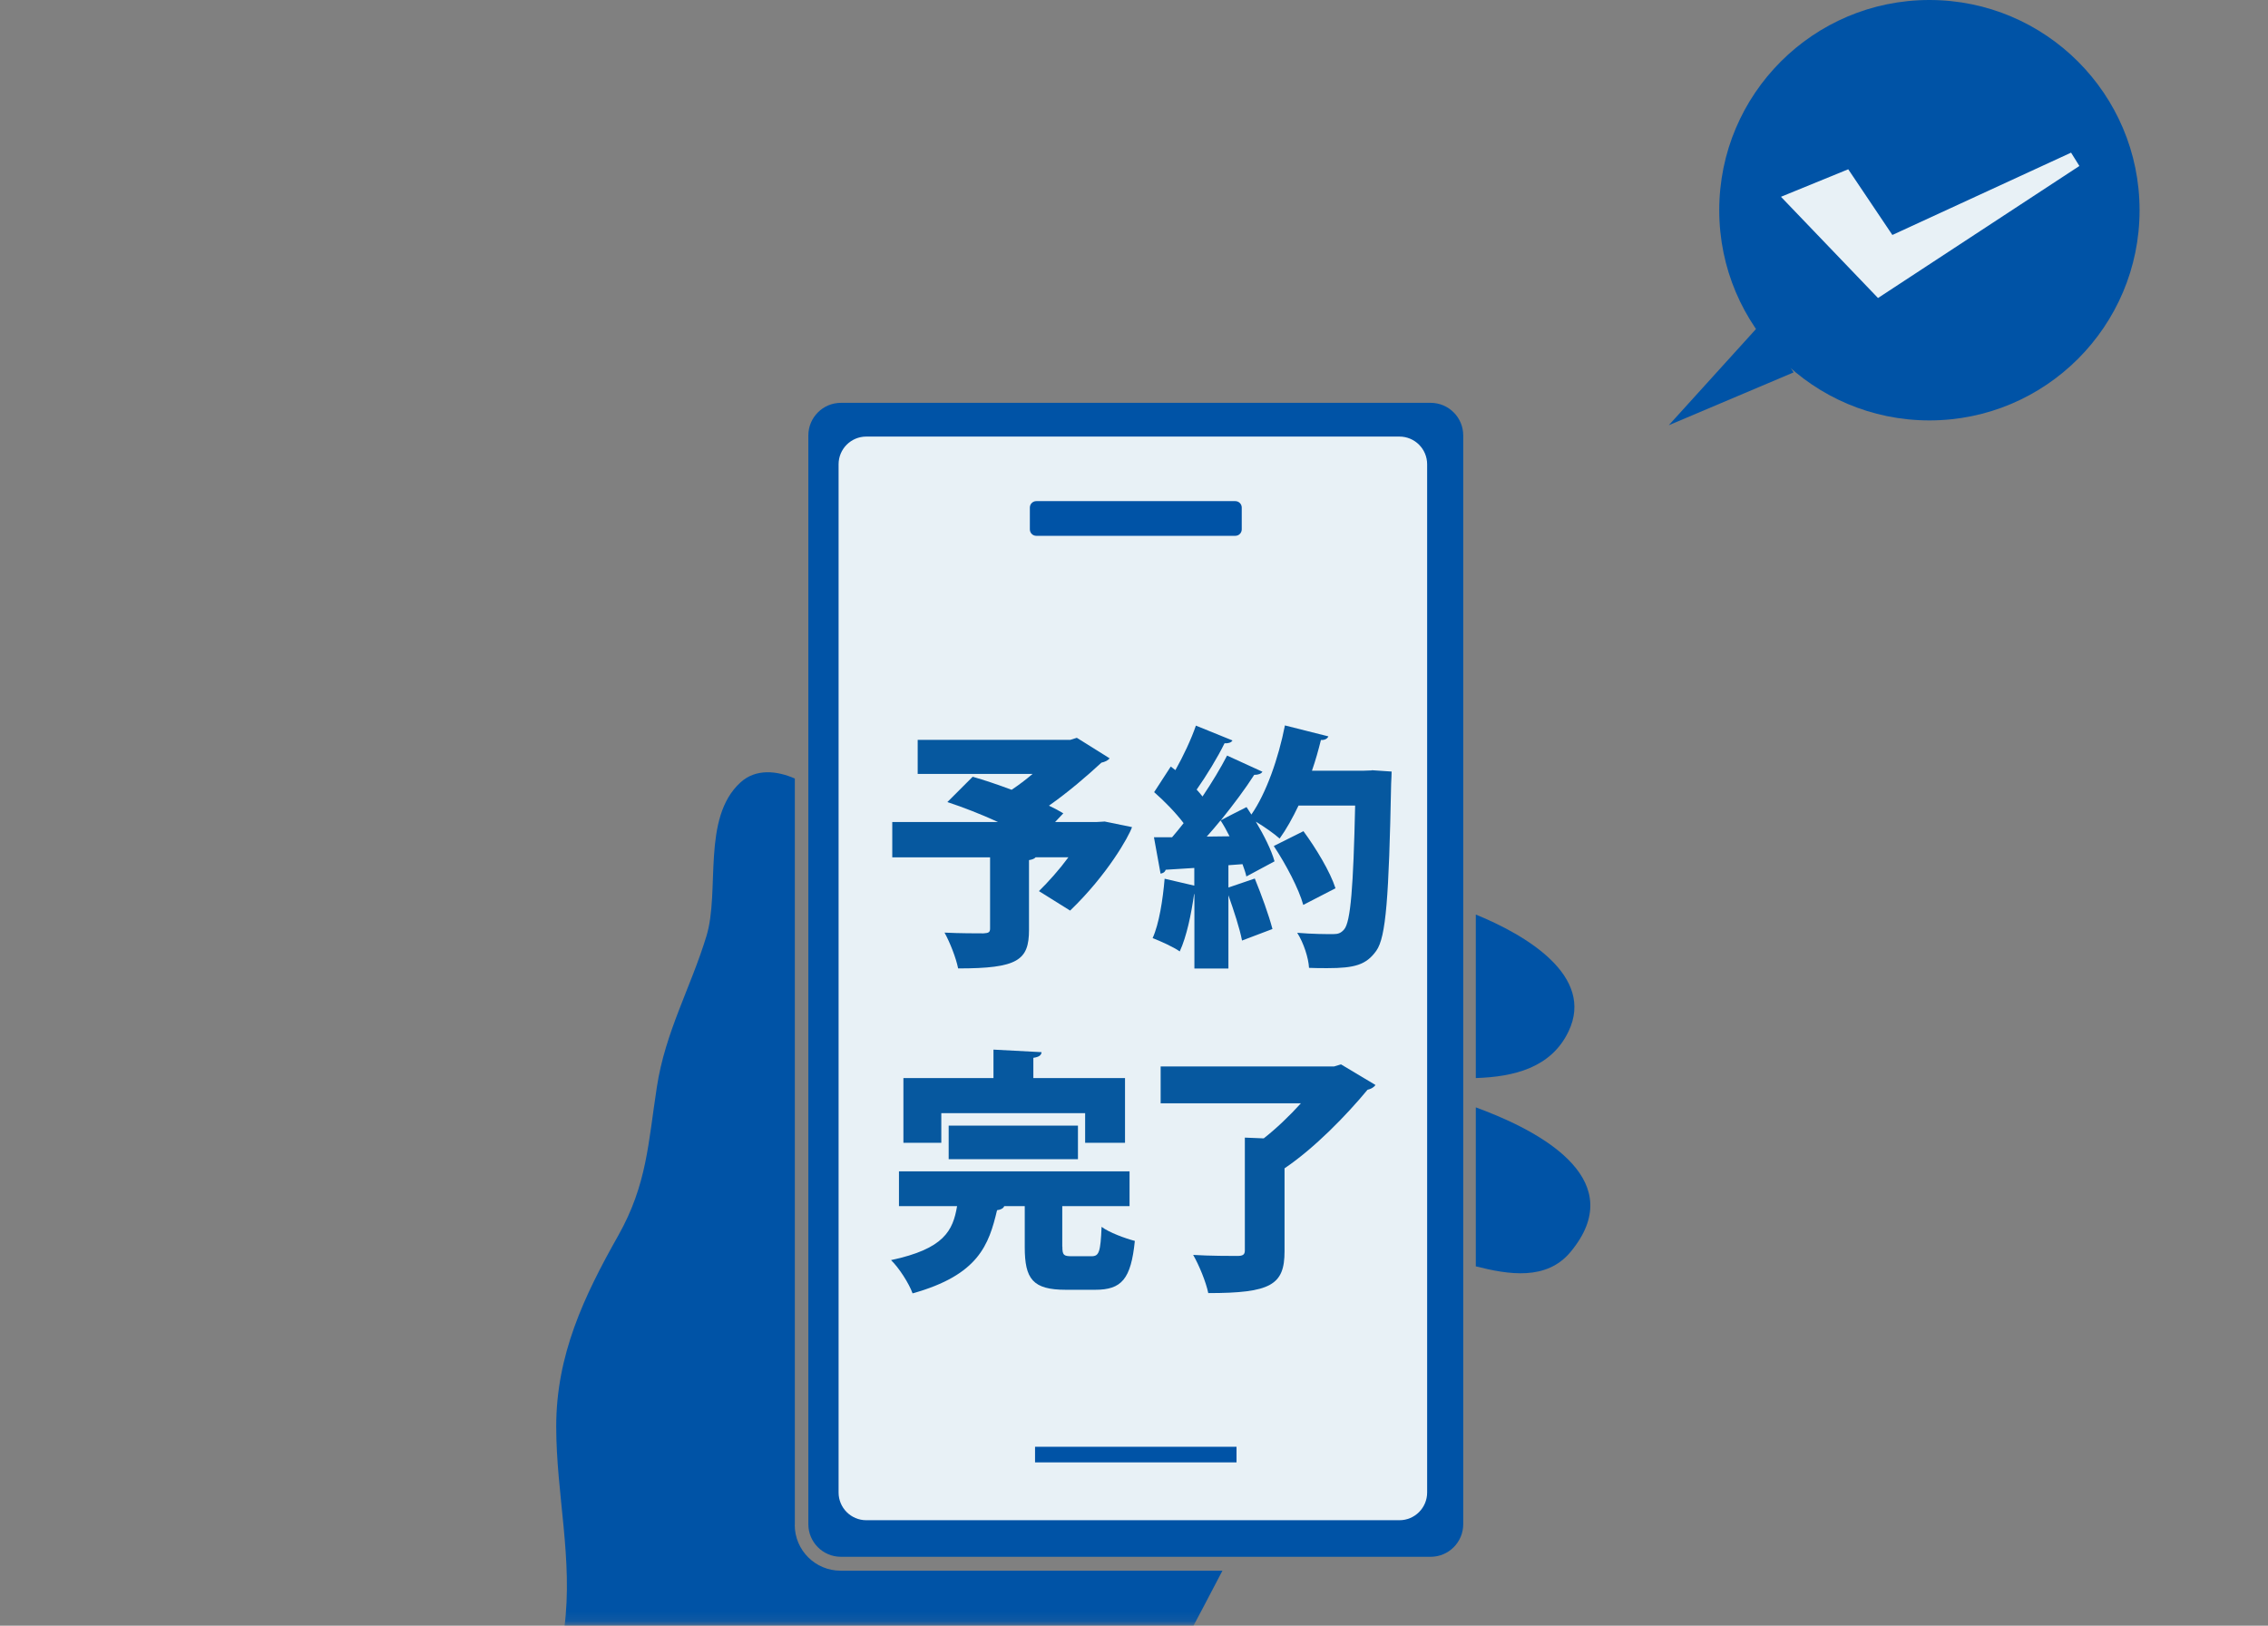
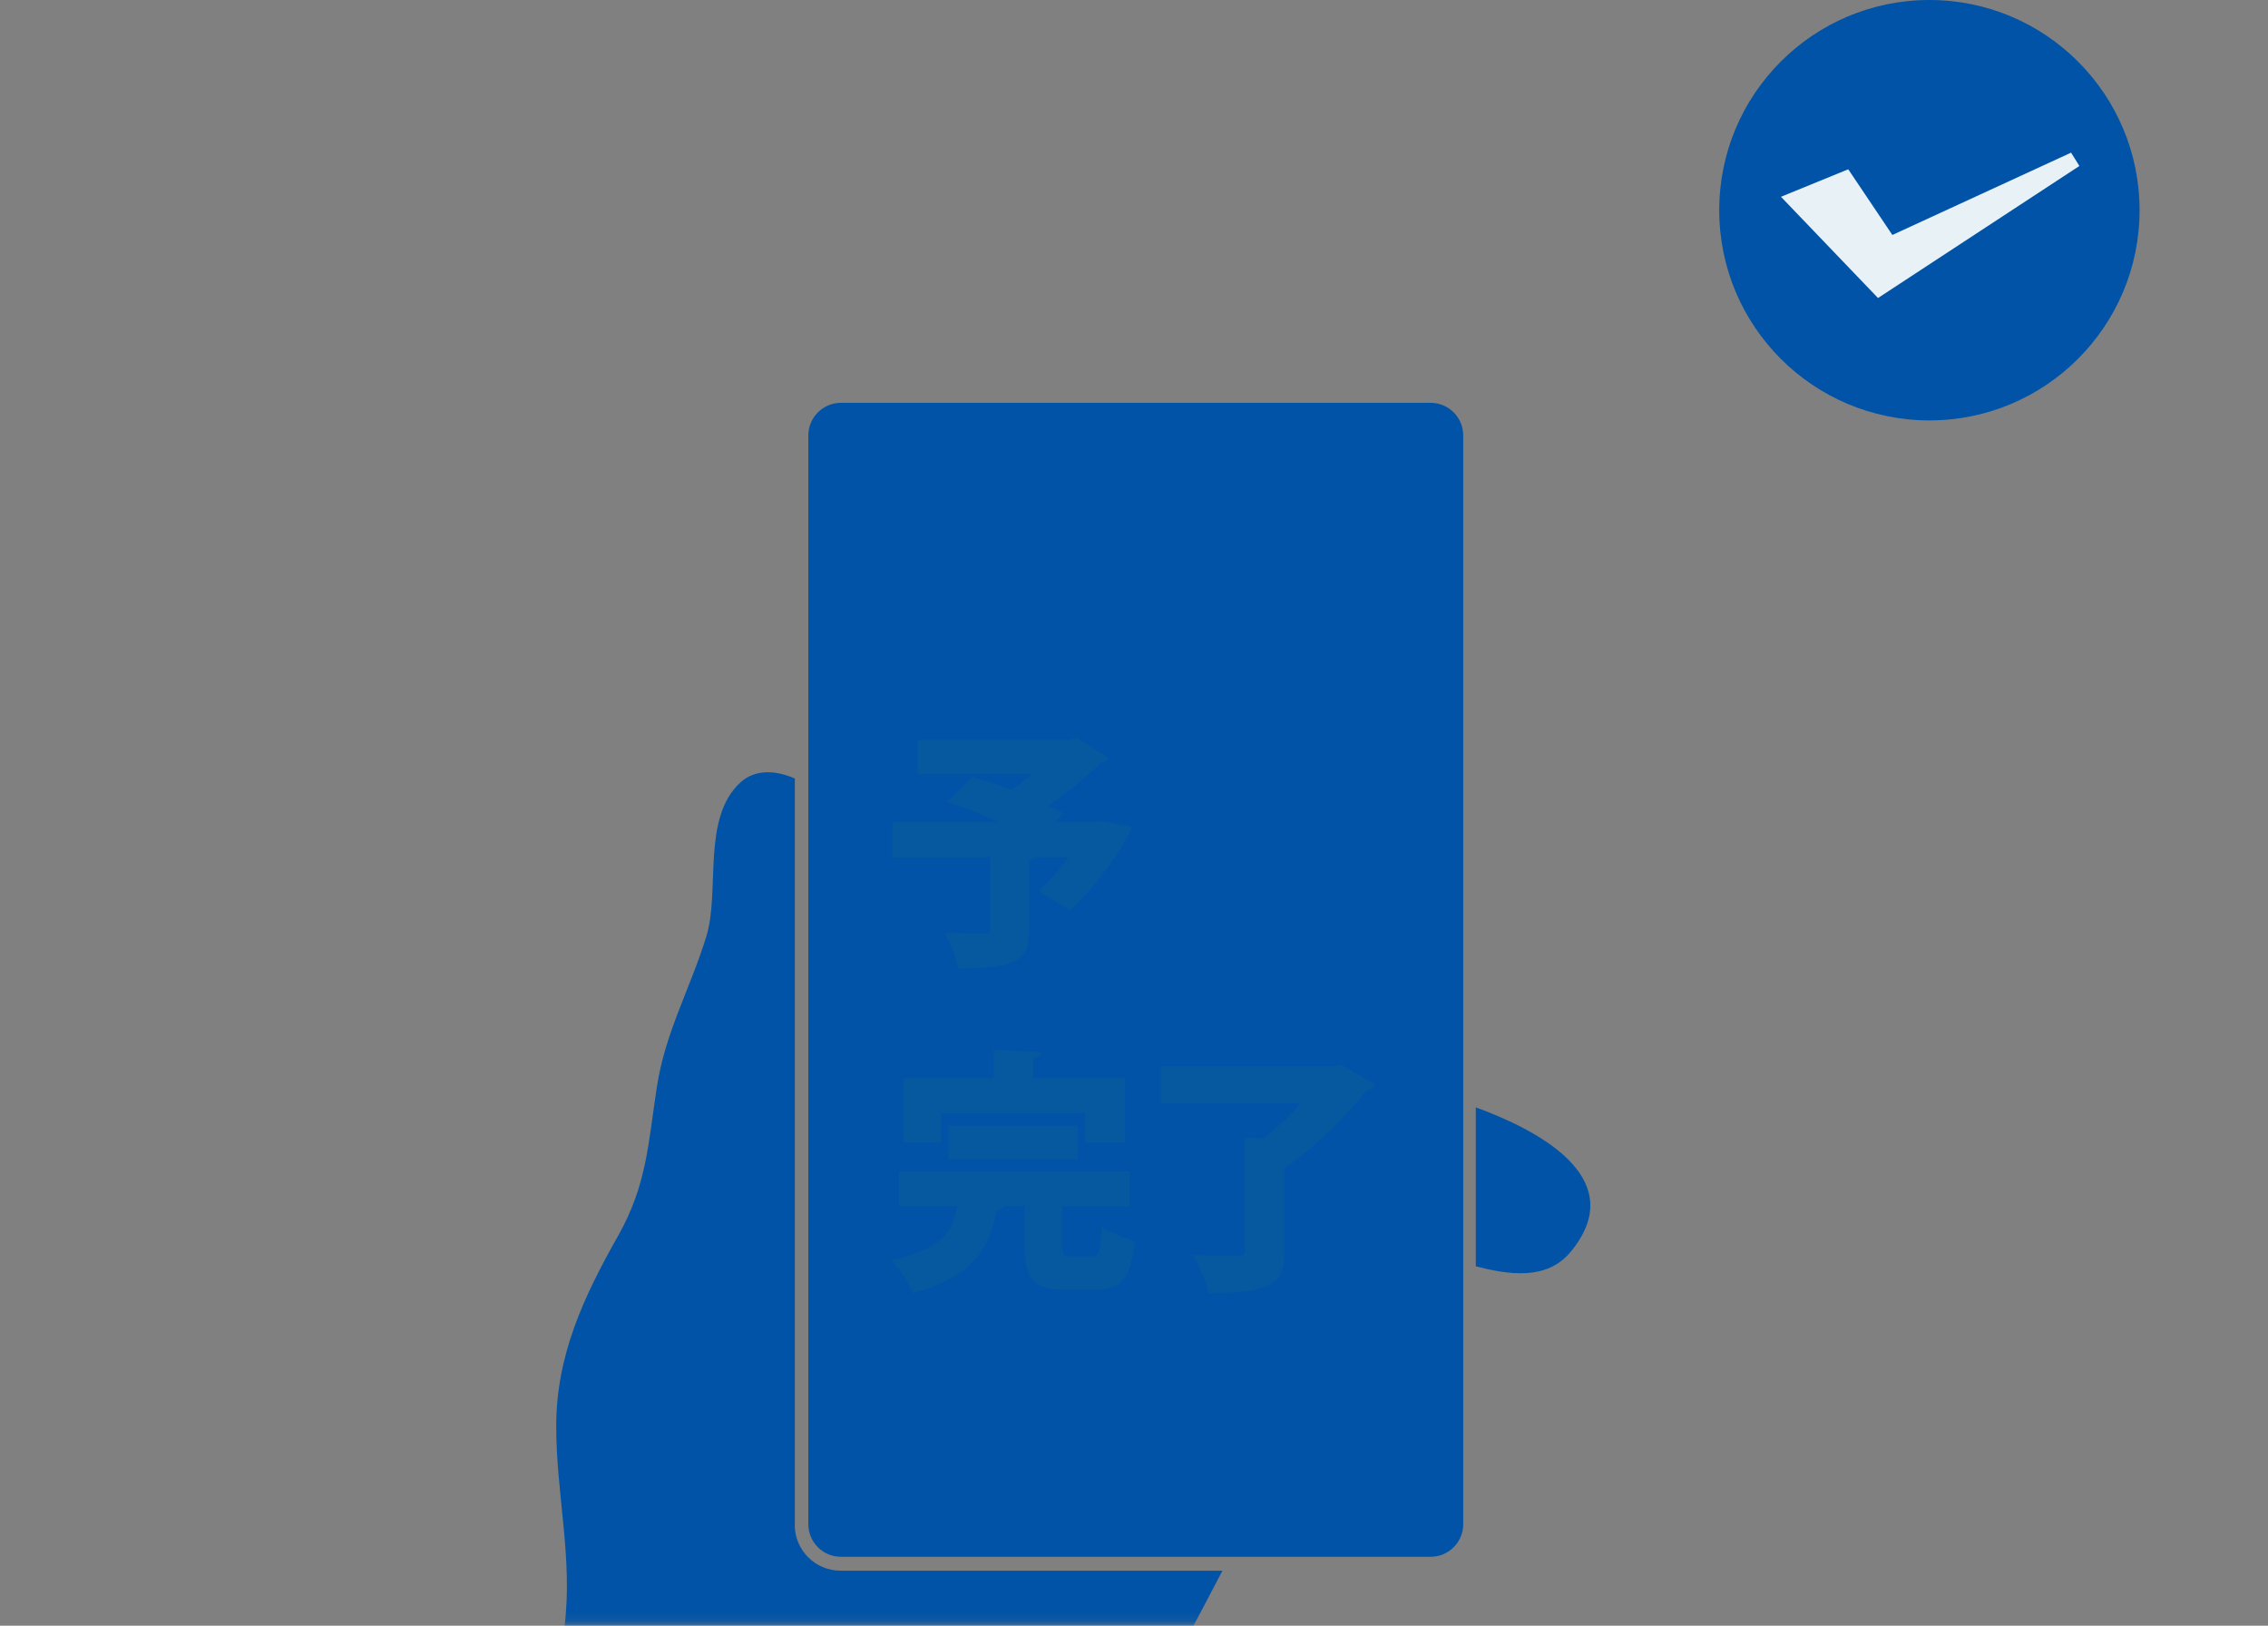
<svg xmlns="http://www.w3.org/2000/svg" width="240" height="172" viewBox="0 0 240 172" fill="none">
  <rect x="0" y="0" width="240" height="172" fill="#808080" stroke="none" />
  <path d="M204.17 44.48C216.452 44.48 226.41 34.523 226.41 22.24C226.41 9.957 216.452 0 204.17 0C191.887 0 181.93 9.957 181.93 22.24C181.93 34.523 191.887 44.48 204.17 44.48Z" fill="#0053A6" />
  <path d="M188.461 20.82L198.731 31.53L220.041 17.56L219.161 16.15L200.251 24.86L195.581 17.91L188.461 20.82Z" fill="#E8F1F6" />
-   <path d="M186.5 34.06L176.59 44.99L189.8 39.4L186.5 34.06Z" fill="#0053A6" />
-   <path d="M156.17 96.76V114.06C160.19 113.93 164.14 112.98 165.98 109.13C168.8 103.25 161.46 98.92 156.17 96.76Z" fill="#0053A6" />
  <path d="M157.17 117.54C156.85 117.42 156.51 117.29 156.17 117.16V133.98C159.61 134.85 163.65 135.53 166.2 132.45C172.36 125.03 163.55 120.02 157.17 117.54Z" fill="#0053A6" />
  <path d="M151.389 42.62H88.989C87.084 42.62 85.539 44.165 85.539 46.07V161.26C85.539 163.165 87.084 164.71 88.989 164.71H151.389C153.294 164.71 154.839 163.165 154.839 161.26V46.07C154.839 44.165 153.294 42.62 151.389 42.62Z" fill="#0053A6" />
-   <path d="M148.09 46.19H91.67C90.052 46.19 88.74 47.502 88.74 49.12V157.91C88.74 159.528 90.052 160.84 91.67 160.84H148.09C149.708 160.84 151.02 159.528 151.02 157.91V49.12C151.02 47.502 149.708 46.19 148.09 46.19Z" fill="#E8F1F6" />
-   <path d="M99.721 48.04C99.721 48.04 99.751 47.99 99.771 47.97Z" fill="#0053A6" />
  <path d="M124.659 154.72H130.849V153.07H124.999H109.529V154.72H124.659Z" fill="#0053A6" />
  <path d="M130.72 53.02H109.661C109.285 53.02 108.98 53.325 108.98 53.7V56.01C108.98 56.386 109.285 56.69 109.661 56.69H130.72C131.096 56.69 131.401 56.386 131.401 56.01V53.7C131.401 53.325 131.096 53.02 130.72 53.02Z" fill="#0053A6" />
  <mask id="mask0_972_275" style="mask-type:luminance" maskUnits="userSpaceOnUse" x="32" y="69" width="150" height="103">
    <path d="M181.349 69.94H32.699V171.88H181.349V69.94Z" fill="white" />
  </mask>
  <g mask="url(#mask0_972_275)">
    <path d="M84.109 161.34V82.37C82.199 81.53 79.979 81.31 78.369 82.77C74.219 86.53 76.219 94.28 74.749 99.06C73.069 104.55 70.399 109.18 69.509 115.01C68.589 120.95 68.469 125.32 65.419 130.73C61.779 137.17 58.859 143.37 58.859 150.92C58.859 158.09 60.659 164.99 59.719 172.22C58.949 178.16 57.789 172.92 56.499 178.71C55.719 182.24 53.219 184.84 52.379 188.28C51.339 192.5 49.579 196.53 48.779 200.8C48.359 203.02 46.899 205.99 47.099 208.2L94.569 212.52C95.799 211.12 95.099 208.35 95.249 206.58C95.409 204.77 95.809 202.98 96.799 201.45C98.159 199.33 99.479 196.99 101.329 195.26C103.689 193.05 106.609 191.48 108.749 189.02C111.089 186.34 113.059 183.29 115.049 180.34C117.349 176.93 119.219 184.6 121.289 181.06C124.159 176.17 126.739 171.17 129.359 166.18H88.949C86.269 166.18 84.099 164.01 84.099 161.33L84.109 161.34Z" fill="#0053A6" />
  </g>
  <path d="M116.86 86.91L119.79 87.51C119.46 88.49 117.19 92.55 113.24 96.34L109.94 94.28C110.94 93.3 112.08 92.03 113.06 90.7H109.59C109.48 90.84 109.26 90.94 108.89 91V98.37C108.89 101.59 107.72 102.46 101.39 102.46C101.17 101.35 100.52 99.7 99.95 98.67C101.41 98.75 103.53 98.75 104.07 98.75C104.61 98.72 104.77 98.64 104.77 98.24V90.71H94.42V86.97H105.61C103.85 86.16 101.9 85.4 100.25 84.86L102.93 82.18C104.15 82.53 105.61 83.02 107.05 83.56C107.81 83.05 108.57 82.48 109.27 81.88H97.11V78.28H113.25L113.95 78.06L117.42 80.23C117.26 80.45 116.93 80.61 116.55 80.69C115.06 82.07 113.08 83.78 111 85.24C111.57 85.51 112.08 85.78 112.52 86.05L111.65 86.97H116.04L116.88 86.92L116.86 86.91Z" fill="#06589F" />
-   <path d="M145.171 81.49L147.261 81.63C147.261 81.93 147.231 82.47 147.211 82.9C146.971 94.93 146.671 99.15 145.641 100.59C144.581 102.08 143.361 102.43 140.471 102.43C139.821 102.43 139.171 102.43 138.521 102.4C138.471 101.37 137.951 99.75 137.271 98.69C138.891 98.83 140.361 98.83 141.091 98.83C141.601 98.83 141.901 98.72 142.231 98.34C142.931 97.55 143.211 93.79 143.401 85.23H137.411C136.791 86.53 136.111 87.75 135.411 88.72C134.841 88.21 133.791 87.47 132.891 86.93C133.761 88.39 134.541 89.94 134.871 91.13L131.891 92.73C131.811 92.35 131.651 91.89 131.481 91.43L129.991 91.54V93.9L132.781 92.95C133.481 94.66 134.271 96.82 134.651 98.29L131.431 99.51C131.191 98.24 130.561 96.34 129.991 94.72V102.47H126.391V94.59H126.361C126.061 96.7 125.571 99.09 124.841 100.66C124.141 100.17 122.811 99.58 121.971 99.25C122.651 97.76 123.051 95.21 123.241 92.97L126.381 93.7V91.83C125.241 91.91 124.211 91.97 123.351 92.02C123.271 92.29 123.031 92.4 122.811 92.43L122.111 88.58H124.031C124.441 88.12 124.841 87.6 125.251 87.09C124.411 85.98 123.191 84.73 122.131 83.81L123.891 81.1L124.381 81.48C125.221 79.99 126.061 78.2 126.551 76.77L130.421 78.34C130.281 78.58 129.961 78.66 129.581 78.64C128.851 80.13 127.661 82.08 126.631 83.54C126.851 83.78 127.061 84.03 127.251 84.27C128.251 82.78 129.171 81.26 129.851 79.94L133.591 81.65C133.451 81.87 133.161 81.98 132.721 81.98C131.801 83.42 130.531 85.12 129.201 86.77H129.231C130.121 86.28 131.021 85.85 131.911 85.39C132.071 85.63 132.231 85.9 132.421 86.18C133.991 83.93 135.291 80.22 135.971 76.75L140.571 77.91C140.461 78.15 140.191 78.32 139.781 78.29C139.511 79.37 139.211 80.46 138.831 81.54H144.331L145.171 81.51V81.49ZM130.111 88.48C129.811 87.88 129.491 87.31 129.161 86.8C128.671 87.4 128.191 87.96 127.701 88.51L130.111 88.48ZM137.911 95.74C137.451 94.06 136.091 91.46 134.791 89.51L137.931 87.94C139.281 89.78 140.771 92.25 141.321 93.98L137.911 95.74Z" fill="#06589F" />
  <path d="M112.419 131.88C112.419 132.8 112.559 132.91 113.419 132.91H115.509C116.299 132.91 116.459 132.48 116.569 129.8C117.359 130.4 119.059 131.02 120.089 131.29C119.679 135.35 118.679 136.46 115.889 136.46H112.799C109.279 136.46 108.439 135.32 108.439 131.94V127.61H106.269C106.189 127.83 105.919 127.99 105.509 128.04C104.639 131.7 103.559 134.89 96.569 136.84C96.189 135.78 95.129 134.13 94.289 133.32C99.899 132.13 100.839 130.21 101.279 127.61H95.129V123.93H119.529V127.61H112.409V131.89L112.419 131.88ZM99.609 117.77V120.91H95.599V114.06H105.129V111.05L110.219 111.32C110.189 111.65 109.949 111.83 109.349 111.92V114.06H119.049V120.91H114.829V117.77H99.609ZM114.069 122.64H100.389V119.09H114.069V122.64Z" fill="#06589F" />
  <path d="M141.92 112.62L145.55 114.79C145.41 115.03 145.06 115.22 144.71 115.3C142.49 117.98 139.13 121.45 135.93 123.61V132.39C135.93 135.94 134.49 136.81 127.86 136.81C127.62 135.64 126.89 133.86 126.26 132.77C127.99 132.88 130.3 132.88 130.92 132.88C131.54 132.88 131.73 132.74 131.73 132.28V120.36L133.73 120.44C135.08 119.38 136.49 118.03 137.66 116.73H122.82V112.83H141.18L141.91 112.61L141.92 112.62Z" fill="#06589F" />
</svg>